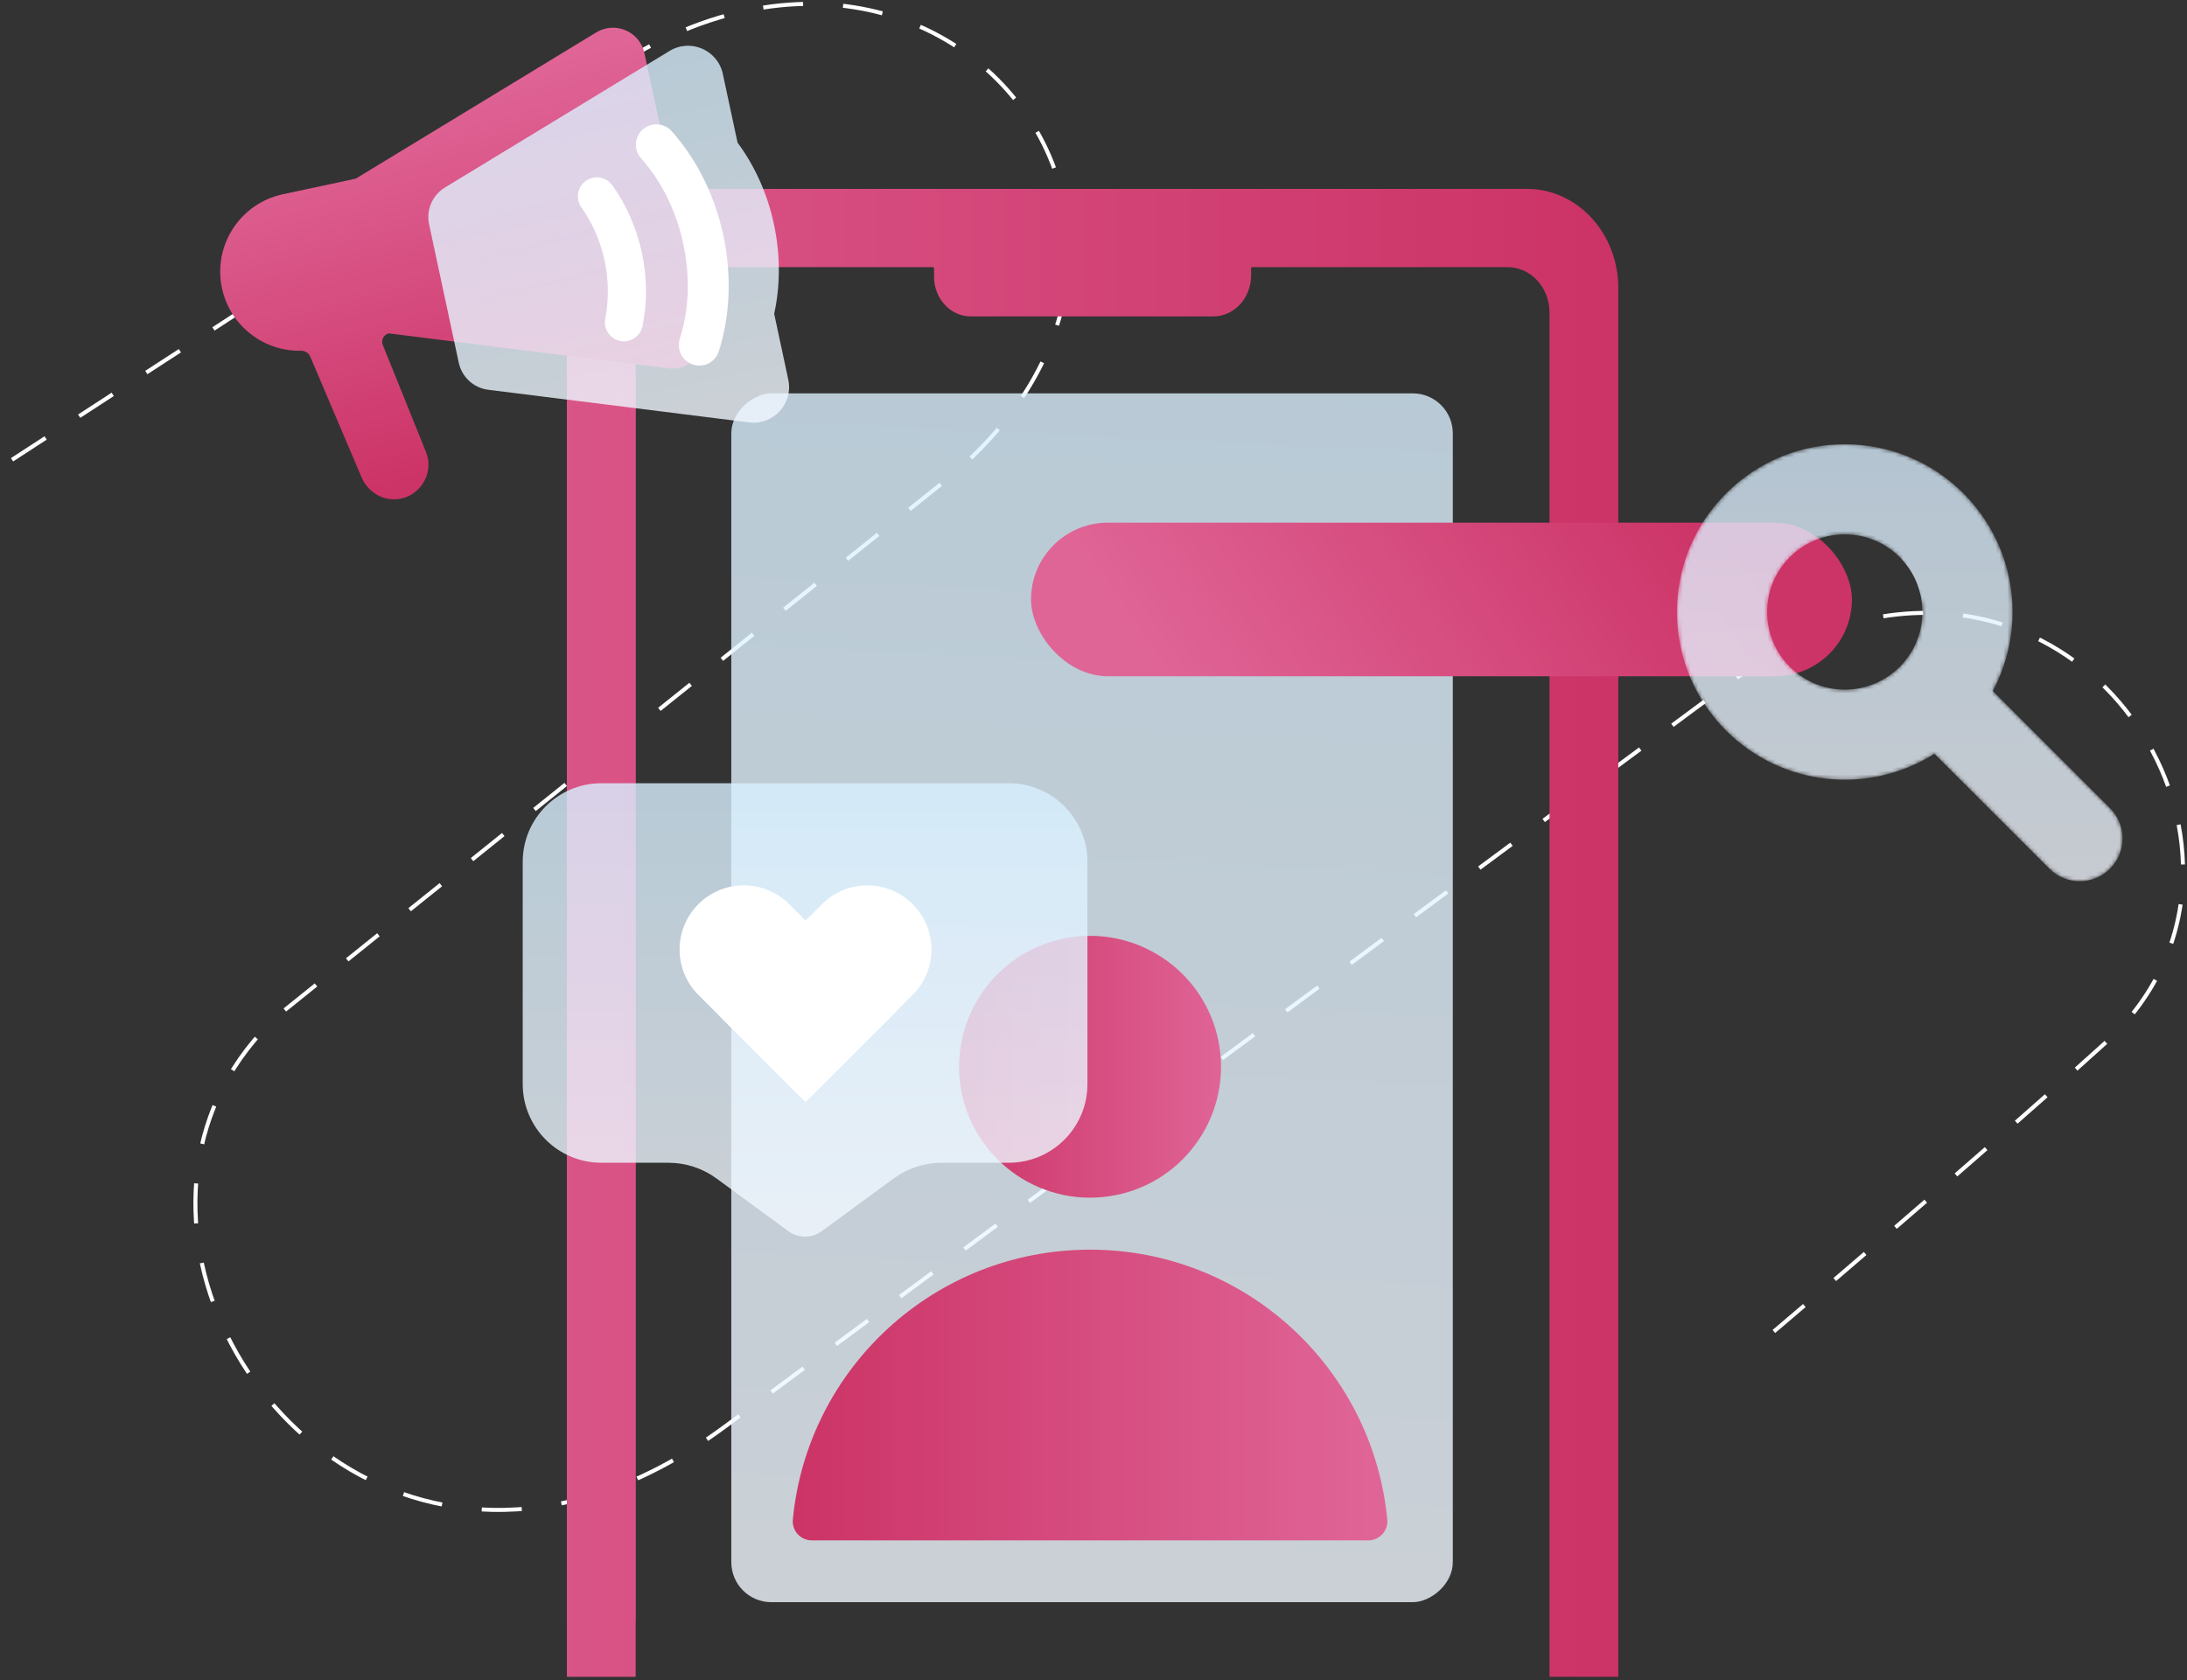
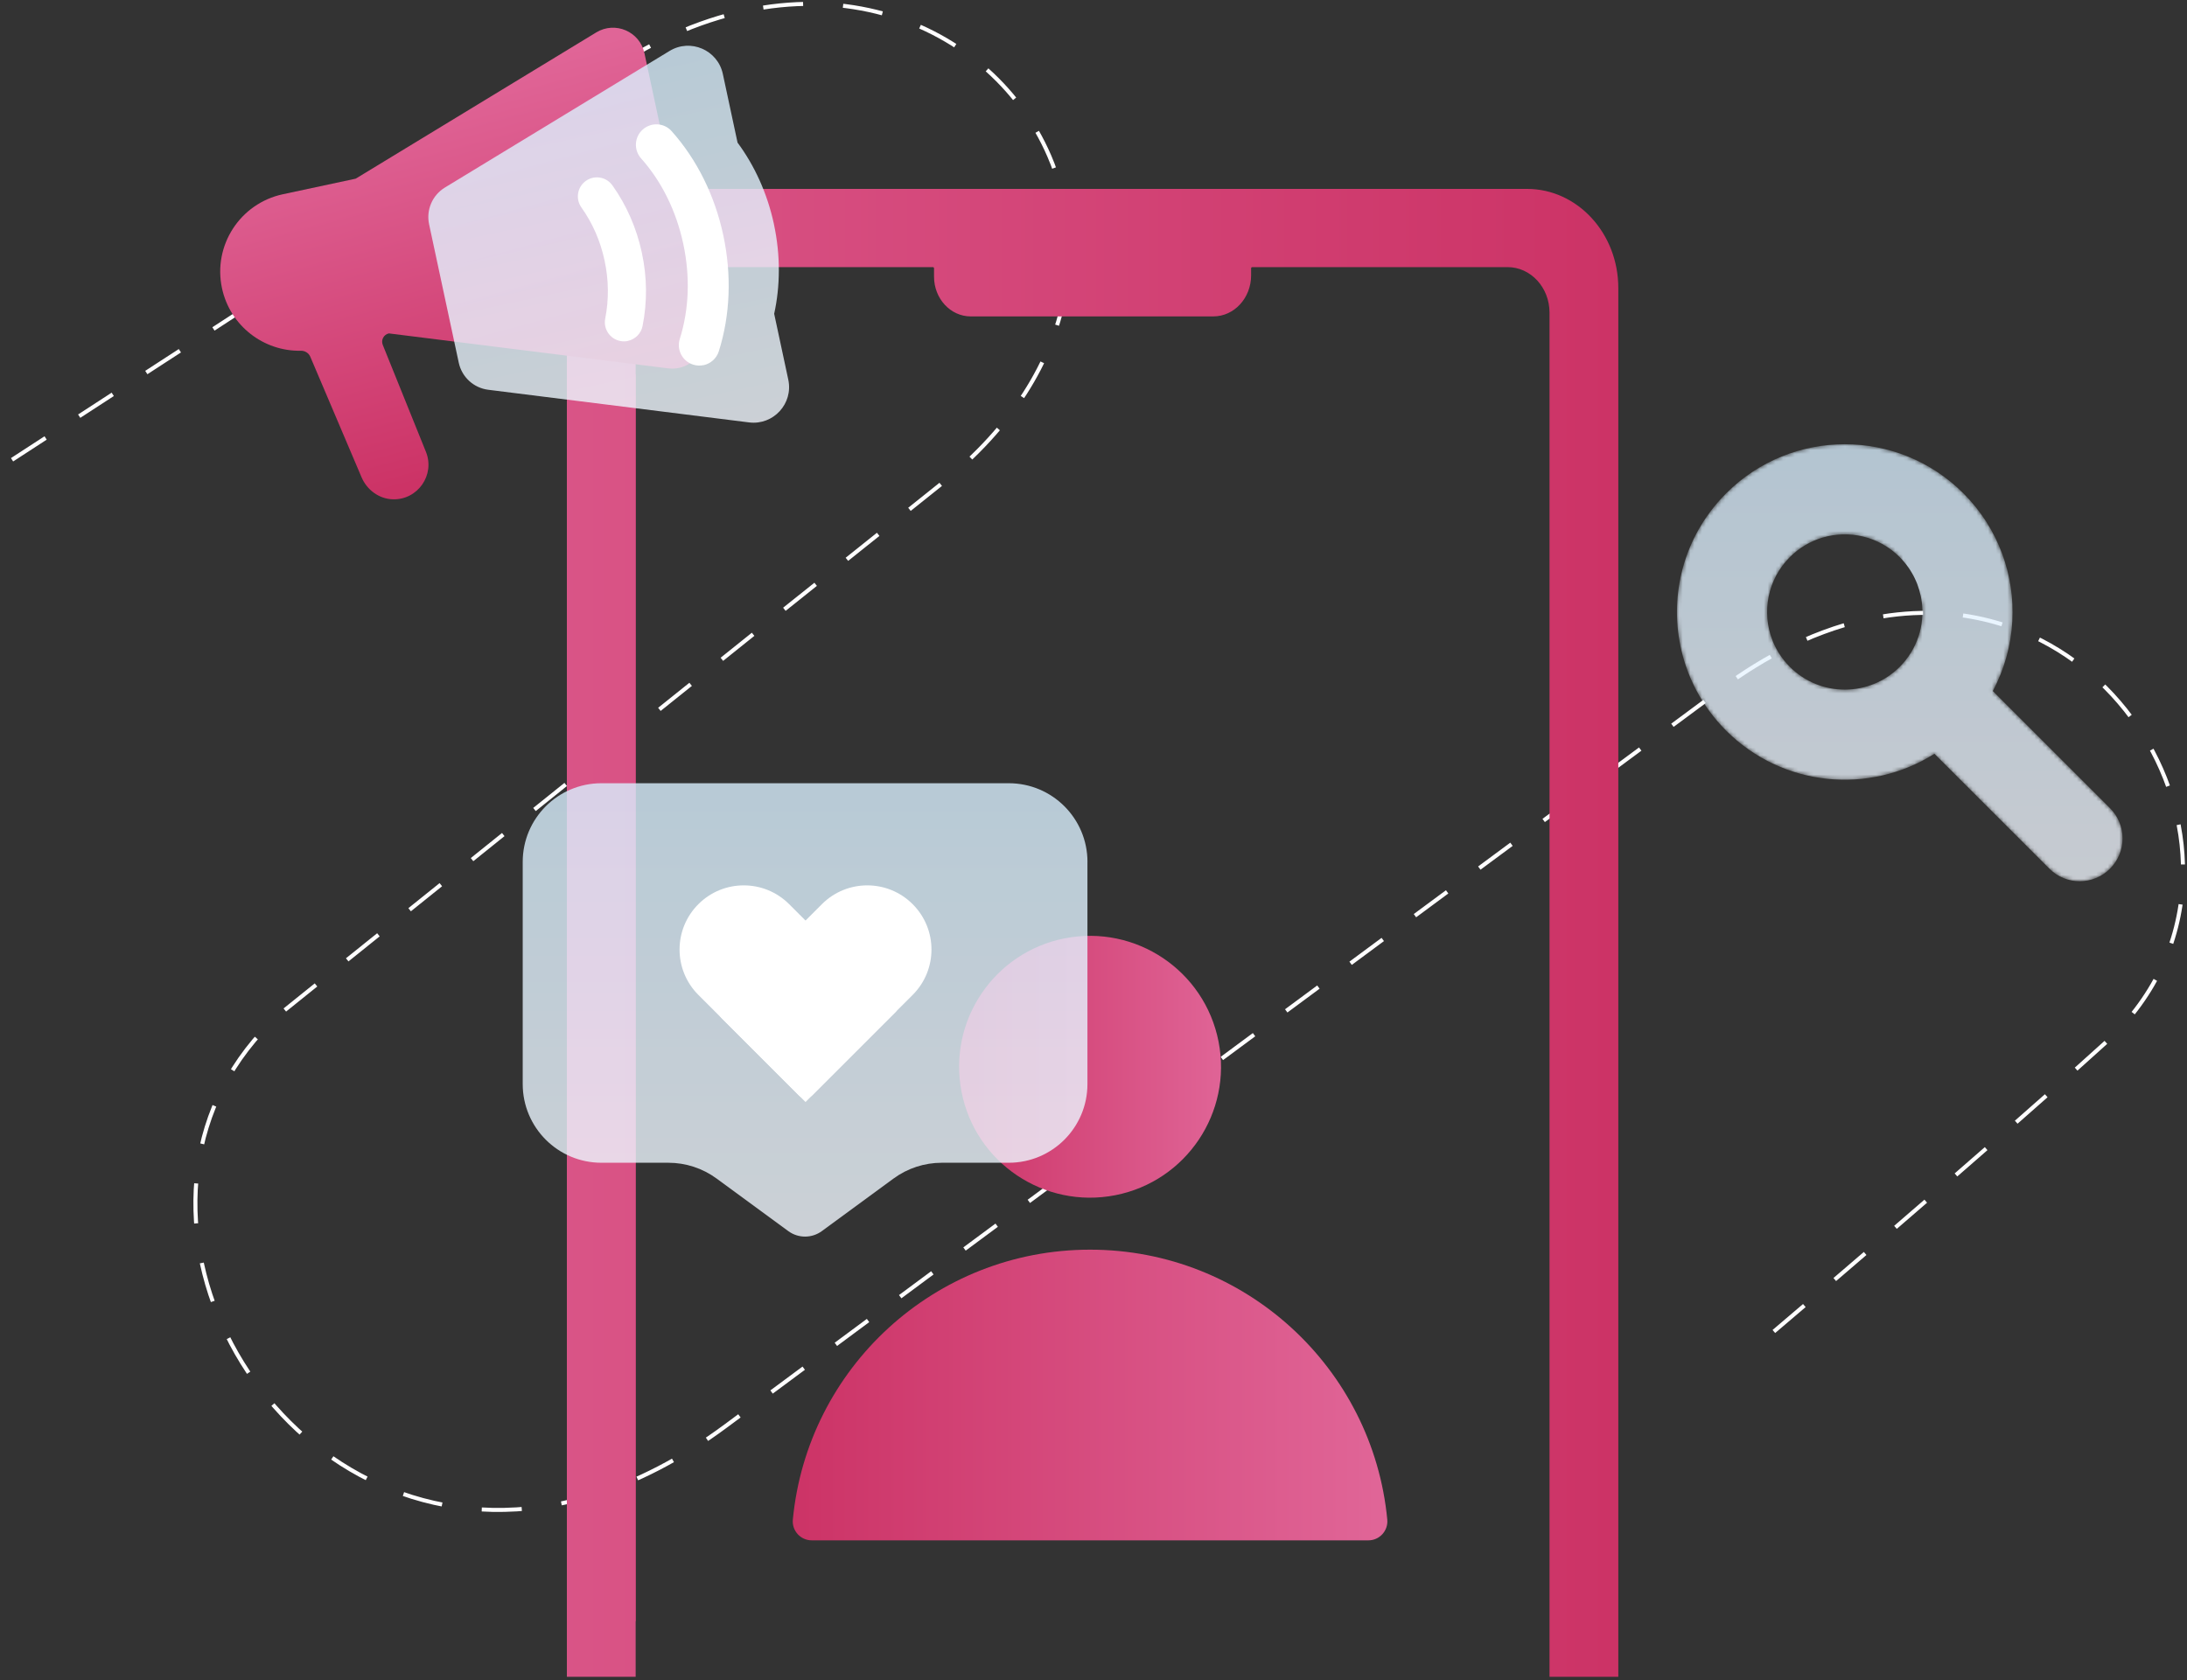
<svg xmlns="http://www.w3.org/2000/svg" xmlns:xlink="http://www.w3.org/1999/xlink" width="566px" height="435px" viewBox="0 0 566 435" version="1.1">
  <rect x="0" y="0" width="566" height="435" fill="#333333" stroke="none" />
  <title>Asset 19</title>
  <defs>
    <linearGradient x1="105.924%" y1="51.566%" x2="-4.64%" y2="48.468%" id="linearGradient-1">
      <stop stop-color="#F2F8FF" offset="0%" />
      <stop stop-color="#D9F0FF" offset="100%" />
    </linearGradient>
    <linearGradient x1="100%" y1="50.002%" x2="0%" y2="50.002%" id="linearGradient-2">
      <stop stop-color="#CC3366" offset="0%" />
      <stop stop-color="#E06597" offset="98%" />
    </linearGradient>
    <linearGradient x1="100%" y1="50.001%" x2="-53.651%" y2="50.001%" id="linearGradient-3">
      <stop stop-color="#CC3366" offset="0%" />
      <stop stop-color="#E06597" offset="98%" />
    </linearGradient>
    <linearGradient x1="-0.011%" y1="50%" x2="99.996%" y2="50%" id="linearGradient-4">
      <stop stop-color="#CC3366" offset="0%" />
      <stop stop-color="#E06597" offset="98%" />
    </linearGradient>
    <linearGradient x1="-0.004%" y1="50.007%" x2="99.999%" y2="50.007%" id="linearGradient-5">
      <stop stop-color="#CC3366" offset="0%" />
      <stop stop-color="#E06597" offset="98%" />
    </linearGradient>
    <linearGradient x1="49.993%" y1="99.996%" x2="49.993%" y2="-2.42165121e-14%" id="linearGradient-6">
      <stop stop-color="#F2F8FF" offset="0%" />
      <stop stop-color="#D9F0FF" offset="100%" />
    </linearGradient>
    <linearGradient x1="60.737%" y1="91.129%" x2="39.003%" y2="13.511%" id="linearGradient-7">
      <stop stop-color="#CC3366" offset="0%" />
      <stop stop-color="#E06597" offset="98%" />
    </linearGradient>
    <linearGradient x1="60.228%" y1="106.184%" x2="39.834%" y2="6.589%" id="linearGradient-8">
      <stop stop-color="#F2F8FF" offset="0%" />
      <stop stop-color="#D9F0FF" offset="100%" />
    </linearGradient>
    <linearGradient x1="89.536%" y1="44.913%" x2="7.931%" y2="55.414%" id="linearGradient-9">
      <stop stop-color="#CC3366" offset="0%" />
      <stop stop-color="#E06597" offset="98%" />
    </linearGradient>
    <path d="M12.721,12.721 C29.681,-4.24 57.181,-4.24 74.141,12.721 C83.221,21.801 87.441,33.911 86.791,45.801 C86.451,52.051 84.771,58.231 81.741,63.89 L112.071,94.21 C116.401,98.541 116.401,105.56 112.071,109.89 C107.741,114.221 100.721,114.221 96.391,109.89 L66.631,80.14 C49.841,90.77 27.361,88.781 12.721,74.14 C9.541,70.96 6.961,67.411 4.971,63.63 C3.901,61.601 3.011,59.51 2.291,57.37 C-2.179,44.161 -0.109,29.221 8.511,17.611 M57.641,29.221 C52.231,23.81 44.501,22.13 37.651,24.18 C34.571,25.101 31.661,26.781 29.221,29.221 C23.411,35.031 21.901,43.51 24.691,50.7 L24.691,50.71 C25.511,52.83 26.711,54.83 28.281,56.63 C28.581,56.981 28.891,57.31 29.221,57.64 C37.071,65.481 49.791,65.481 57.641,57.64 C62.201,53.08 64.111,46.89 63.371,40.96" id="path-10" />
    <linearGradient x1="50%" y1="100%" x2="50%" y2="0%" id="linearGradient-12">
      <stop stop-color="#F2F7FF" offset="0%" />
      <stop stop-color="#D8EFFF" offset="100%" />
    </linearGradient>
  </defs>
  <g id="Creative-Comps-Kehna" stroke="none" stroke-width="1" fill="none" fill-rule="evenodd">
    <g id="SmileShop-Dental-Marketing---Marketing-Strategy" transform="translate(-280, -1799)">
      <g id="Stage-2" transform="translate(62, 1783)">
        <g id="SS-MarketingStrategy-LP-Section02-Stage02-SupportingImage" transform="translate(125, 0)">
          <g id="Asset-19" transform="translate(93, 17)">
            <path d="M459.08,343.692 C459.08,343.692 510.14,300.402 543.92,269.822 C557.55,257.832 564.04,242.852 564.88,227.782 C566.38,200.722 549.65,173.372 523.34,162.522 C515.98,159.482 507.88,157.742 499.21,157.662 C493.86,157.602 488.3,158.182 482.56,159.472 C475.58,161.052 468.34,163.692 460.93,167.562 C460.1,167.992 459.25,168.452 458.42,168.902 C452.88,171.992 447.27,175.752 441.58,180.272 C441.58,180.272 439.54,181.782 435.78,184.572 C431.38,187.822 424.63,192.822 416.02,199.182 C391.14,217.582 350.87,247.372 307.81,279.242 C297.22,287.082 286.45,295.052 275.72,303.002 C267.97,308.732 260.25,314.452 252.6,320.132 C236.01,332.422 219.79,344.442 204.67,355.662 C198.91,359.932 193.3,364.102 187.9,368.102 C176.15,376.822 164.6,382.662 153.5,386.082 C146.73,388.162 140.13,389.342 133.74,389.742 C65.35,393.962 22.34,307.312 72.18,261.702 C72.18,261.702 97.9,241.002 133.74,212.242 L153.5,196.382 C181.65,173.802 213.67,148.162 243.63,124.252 C262.23,109.402 272.19,92.482 275.41,76.012 C277.95,63.122 276.35,50.502 271.55,39.372 C255.99,3.272 206.72,-17.238 155.04,19.012 C154.45,19.422 153.86,19.842 153.26,20.282 C152.54,20.802 151.81,21.352 151.08,21.892 L148.52,23.552 L41.62,93.002 L0,120.052" id="Path" stroke="#FFFEFF" stroke-width="1.04" stroke-dasharray="10.36" />
            <g id="Group" transform="translate(56.991, 6.171)">
-               <rect id="Rectangle" fill="url(#linearGradient-1)" fill-rule="nonzero" opacity="0.8" transform="translate(225.634, 251.13) rotate(90) translate(-225.634, -251.13)" x="69.164" y="157.765" width="312.94" height="186.73" rx="10.37" />
              <rect id="Rectangle" fill="url(#linearGradient-2)" fill-rule="nonzero" x="89.719" y="89.73" width="17.8" height="322.79" />
              <path d="M338.199,41.73 L113.349,41.73 C109.859,41.73 106.549,42.55 103.569,44.03 C100.589,45.5 97.939,47.63 95.779,50.24 C92.019,54.78 89.719,60.79 89.719,67.39 L89.719,426.92 L107.519,426.92 L107.519,73.77 C107.519,70.86 108.499,68.19 110.109,66.13 L110.109,66.13 C112.109,63.59 115.069,61.98 118.379,61.98 L184.449,61.98 C184.609,61.98 184.739,62.12 184.739,62.3 L184.739,64.45 C184.739,70.13 188.989,74.74 194.239,74.74 L257.009,74.74 C262.419,74.74 266.799,69.98 266.799,64.11 L266.799,62.3 C266.799,62.12 266.929,61.98 267.099,61.98 L333.169,61.98 C339.169,61.98 344.029,67.26 344.029,73.77 L344.029,426.92 L361.829,426.92 L361.829,67.39 C361.829,53.22 351.249,41.73 338.199,41.73 L338.199,41.73 Z" id="Path" fill="url(#linearGradient-3)" fill-rule="nonzero" />
              <g transform="translate(78.289, 195.59)" fill-rule="nonzero" id="Path">
                <g transform="translate(69.887, 39.507)">
                  <path d="M110.193,27.353 C113.803,45.713 101.843,63.533 83.483,67.143 C65.123,70.753 47.303,58.793 43.693,40.433 C40.083,22.073 52.043,4.253 70.403,0.643 C88.763,-2.967 106.583,8.993 110.193,27.353 L110.193,27.353 Z" fill="url(#linearGradient-4)" />
                  <path d="M148.973,156.493 C151.873,156.493 154.133,153.993 153.863,151.113 C150.123,111.913 117.123,81.243 76.943,81.243 C36.763,81.243 3.763,111.913 0.023,151.113 C-0.257,153.993 2.013,156.493 4.913,156.493 L148.973,156.493 L148.973,156.493 Z" fill="url(#linearGradient-5)" />
                </g>
                <g opacity="0.8" fill="url(#linearGradient-6)">
                  <g>
                    <path d="M146.15,20.37 L146.15,77.88 C146.15,89.13 137.03,98.25 125.78,98.25 L108.44,98.25 C103.96,98.25 99.59,99.68 95.98,102.33 L77.42,115.94 C74.83,117.84 71.31,117.84 68.73,115.94 L50.17,102.33 C46.55,99.68 42.19,98.25 37.71,98.25 L20.37,98.25 C9.12,98.25 0,89.13 0,77.88 L0,20.37 C0,9.12 9.12,0 20.37,0 L125.79,0 C137.04,0 146.16,9.12 146.16,20.37 L146.15,20.37 Z" />
                  </g>
                </g>
                <g transform="translate(40.593, 26.442)" fill="#FFFFFF">
-                   <path d="M10.867,34.358 L32.597,56.087 L60.328,28.358 C66.817,21.867 66.817,11.357 60.328,4.867 L60.328,4.867 C53.837,-1.623 43.328,-1.623 36.837,4.867 L10.867,30.837 C9.898,31.808 9.898,33.388 10.867,34.358 L10.867,34.358 Z" />
+                   <path d="M10.867,34.358 L32.597,56.087 L60.328,28.358 C66.817,21.867 66.817,11.357 60.328,4.867 L60.328,4.867 C53.837,-1.623 43.328,-1.623 36.837,4.867 L10.867,30.837 C9.898,31.808 9.898,33.388 10.867,34.358 L10.867,34.358 " />
                  <path d="M34.358,54.328 L56.087,32.597 L28.358,4.867 C21.867,-1.623 11.357,-1.623 4.867,4.867 L4.867,4.867 C-1.623,11.357 -1.623,21.867 4.867,28.358 L30.837,54.328 C31.808,55.297 33.388,55.297 34.358,54.328 L34.358,54.328 Z" />
                </g>
              </g>
              <g fill-rule="nonzero" id="Path">
                <path d="M97.319,1.22 L35.069,39.08 L16.199,43.12 C5.139,45.49 -1.911,56.38 0.459,67.44 L0.459,67.44 C2.549,77.19 11.249,83.82 20.869,83.63 C21.929,83.61 22.909,84.21 23.319,85.19 L36.579,116.38 C37.979,119.67 41.119,121.99 44.689,122.09 C51.109,122.27 55.659,115.79 53.239,109.79 L42.069,82.11 C41.559,80.85 42.309,79.43 43.649,79.14 L43.649,79.14 L115.939,88.19 C121.629,88.9 126.319,83.79 125.119,78.18 L109.789,6.59 C108.589,0.98 102.219,-1.76 97.319,1.22 Z" fill="url(#linearGradient-7)" />
                <g transform="translate(53.862, 4.67)">
                  <g opacity="0.8" fill="url(#linearGradient-8)">
                    <g>
                      <path d="M89.456,46.241 C87.726,38.161 84.386,30.961 80.026,25.081 L76.216,7.291 C74.886,1.091 67.836,-1.949 62.426,1.351 L4.296,36.701 C1.046,38.681 -0.594,42.491 0.196,46.211 L7.876,82.061 C8.676,85.781 11.736,88.591 15.506,89.061 L83.006,97.511 C89.296,98.301 94.486,92.641 93.156,86.441 L89.506,69.391 C91.076,62.241 91.176,54.311 89.446,46.231 L89.456,46.241 Z" />
                    </g>
                  </g>
                  <path d="M71.236,82.681 C70.366,82.871 69.436,82.841 68.536,82.551 C65.746,81.671 64.196,78.691 65.076,75.901 C67.486,68.281 67.796,59.761 65.976,51.271 C64.156,42.781 60.386,35.131 55.066,29.171 C53.116,26.981 53.306,23.631 55.496,21.691 C57.686,19.741 61.036,19.931 62.976,22.121 C69.516,29.451 74.136,38.771 76.336,49.061 C78.536,59.351 78.136,69.741 75.176,79.111 C74.576,80.991 73.026,82.311 71.226,82.701 L71.236,82.681 Z" fill="#FFFFFF" />
                  <path d="M51.636,76.421 C51.006,76.561 50.326,76.571 49.656,76.431 C46.986,75.901 45.256,73.311 45.776,70.641 C46.746,65.721 46.696,60.671 45.616,55.621 C44.536,50.571 42.516,45.941 39.606,41.851 C38.036,39.631 38.556,36.561 40.776,34.981 C42.996,33.411 46.066,33.931 47.646,36.151 C51.326,41.341 53.886,47.201 55.256,53.561 C56.626,59.921 56.686,66.311 55.446,72.551 C55.056,74.541 53.506,76.011 51.646,76.411 L51.636,76.421 Z" fill="#FFFFFF" />
                </g>
              </g>
-               <rect id="Rectangle" fill="url(#linearGradient-9)" fill-rule="nonzero" x="209.839" y="128.14" width="212.45" height="39.75" rx="19.875" />
              <g id="Group-3" opacity="0.776" transform="translate(377.009, 107.829)">
                <mask id="mask-11" fill="white">
                  <use xlink:href="#path-10" />
                </mask>
                <g id="Clip-2" />
                <path d="M57.641,57.64 C49.791,65.481 37.071,65.481 29.221,57.64 C28.891,57.31 28.581,56.981 28.281,56.63 C26.711,54.83 25.511,52.83 24.691,50.71 L24.691,50.7 C21.901,43.51 23.411,35.031 29.221,29.221 C31.661,26.781 34.571,25.101 37.651,24.18 C44.501,22.13 52.231,23.81 57.641,29.221 C60.941,32.52 62.851,36.671 63.371,40.96 C64.111,46.89 62.201,53.08 57.641,57.64 M112.071,94.21 L81.741,63.89 C84.771,58.231 86.451,52.051 86.791,45.801 C87.441,33.911 83.221,21.801 74.141,12.721 C57.181,-4.24 29.681,-4.24 12.721,12.721 C11.171,14.27 9.771,15.9 8.511,17.611 C-0.109,29.221 -2.179,44.161 2.291,57.37 C3.011,59.51 3.901,61.601 4.971,63.63 C6.961,67.411 9.541,70.96 12.721,74.14 C27.361,88.781 49.841,90.77 66.631,80.14 L96.391,109.89 C100.721,114.221 107.741,114.221 112.071,109.89 C116.401,105.56 116.401,98.541 112.071,94.21" id="Fill-1" fill="url(#linearGradient-12)" mask="url(#mask-11)" />
              </g>
            </g>
          </g>
        </g>
      </g>
    </g>
  </g>
</svg>